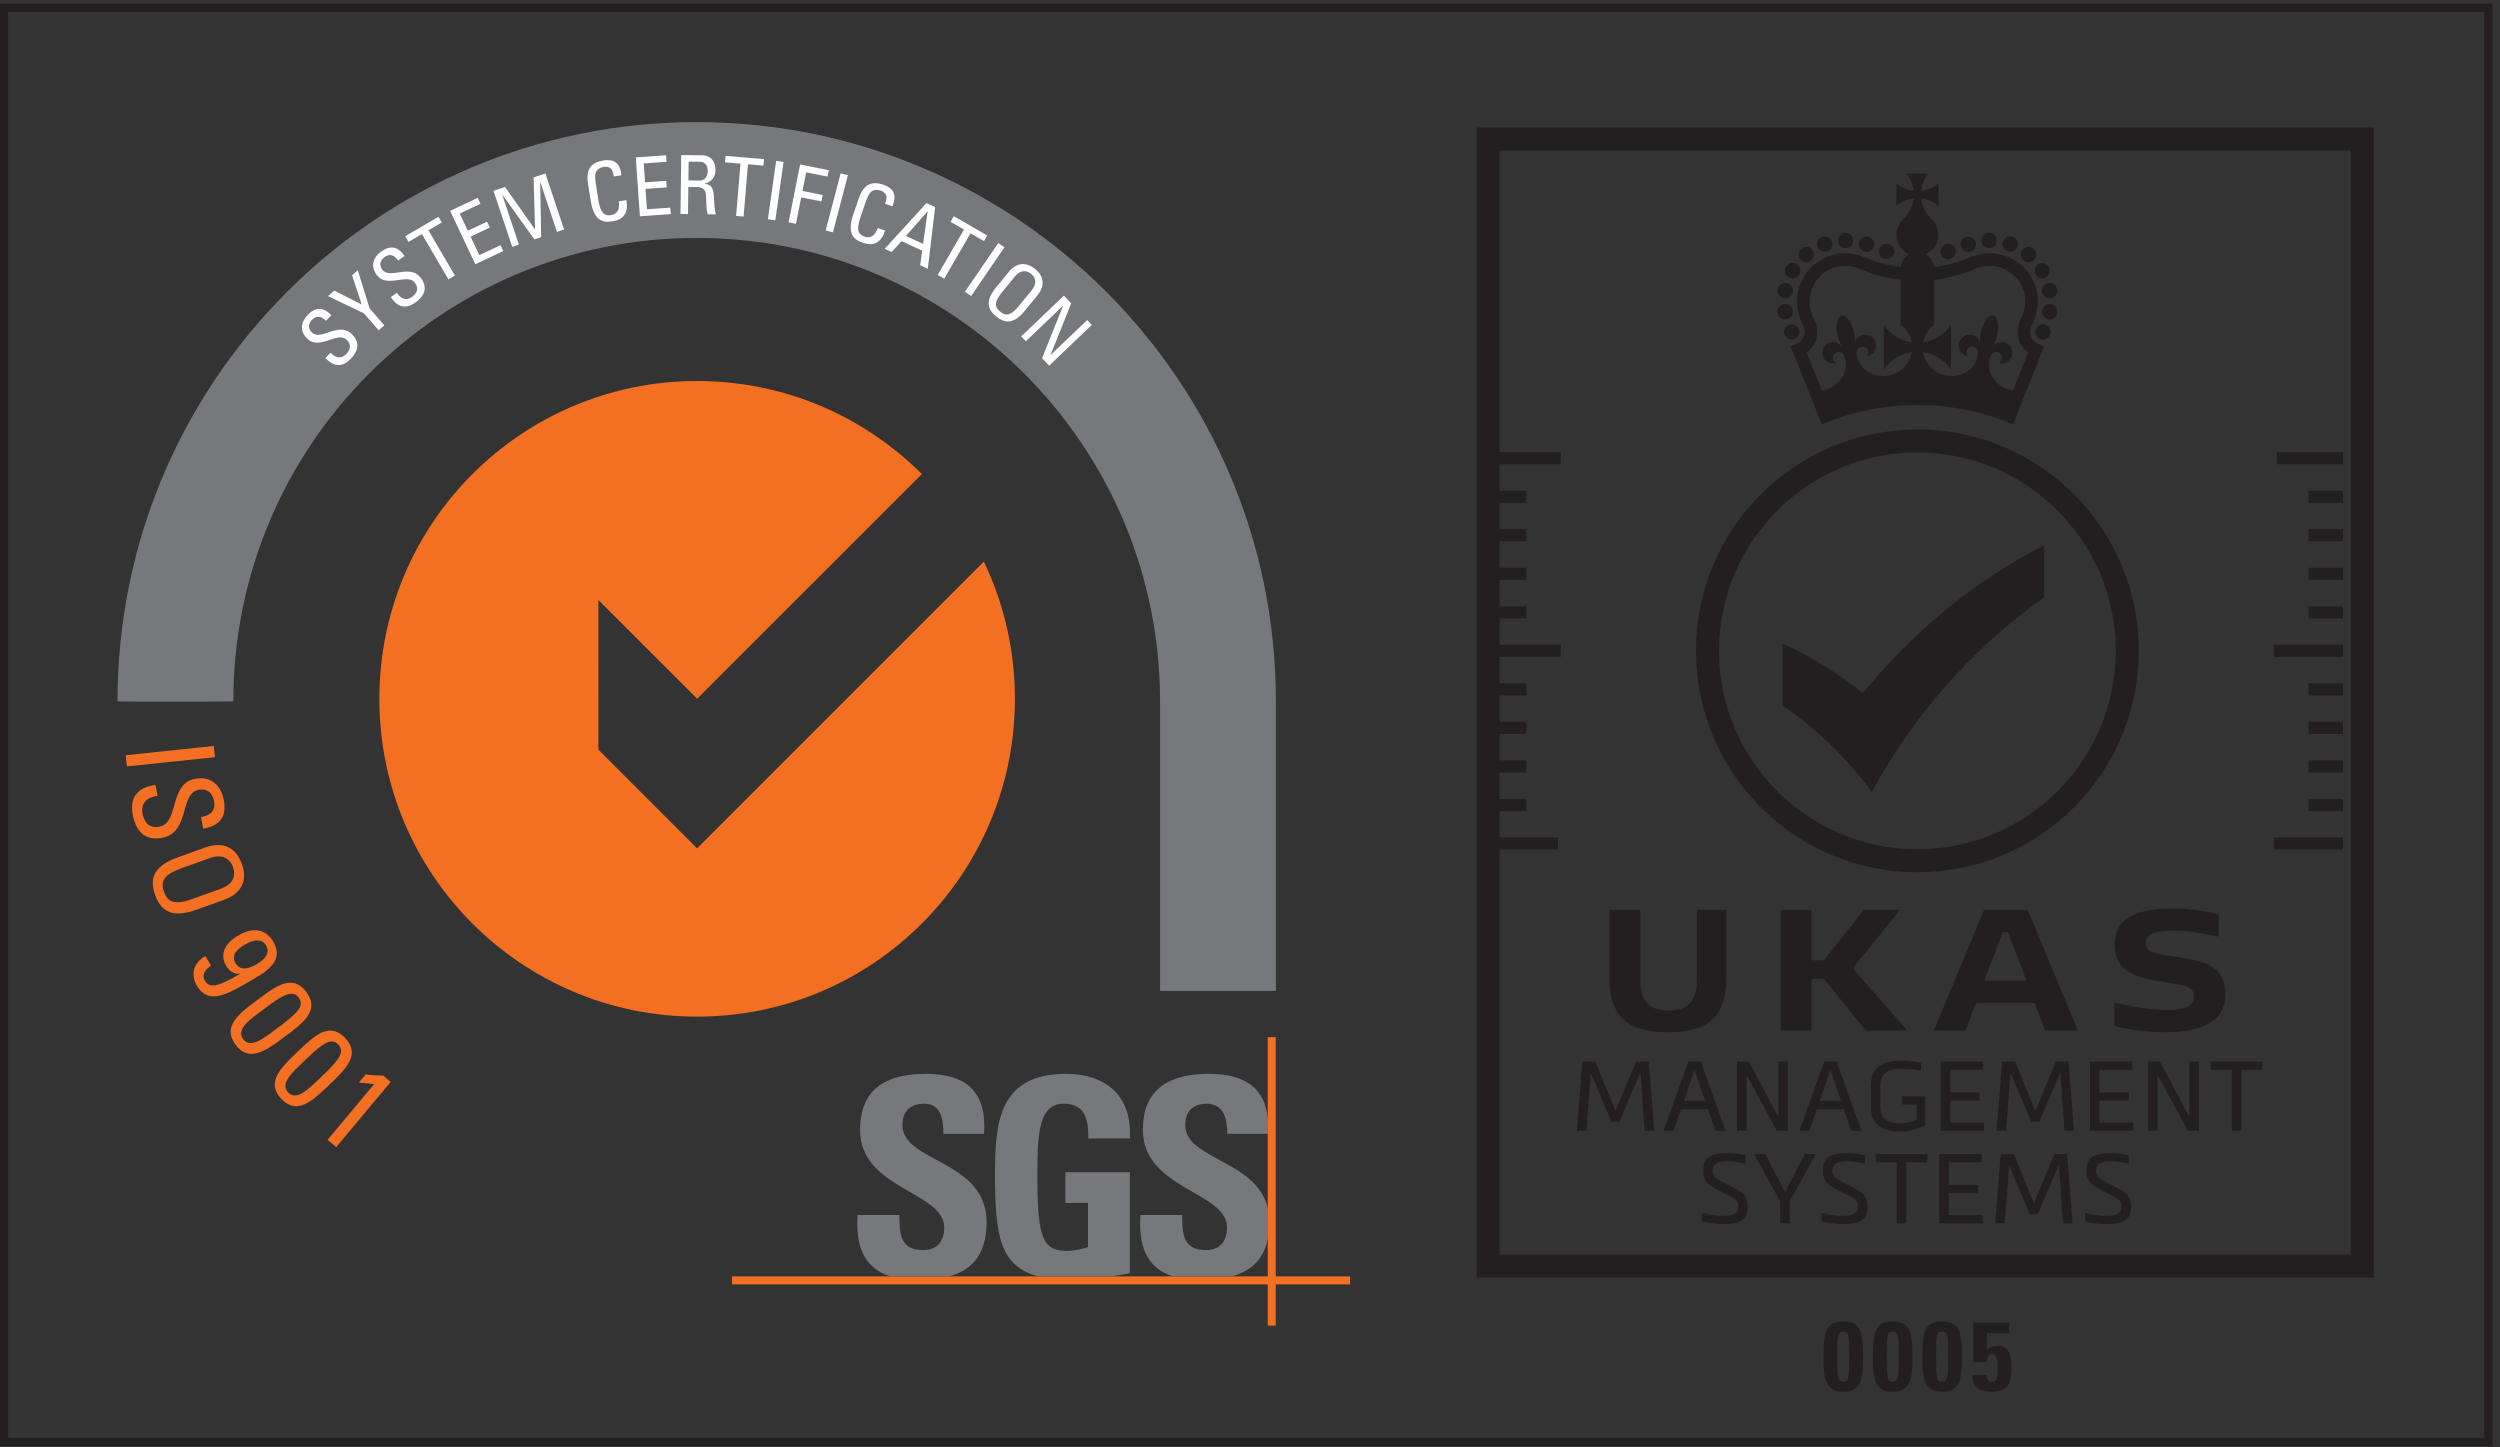
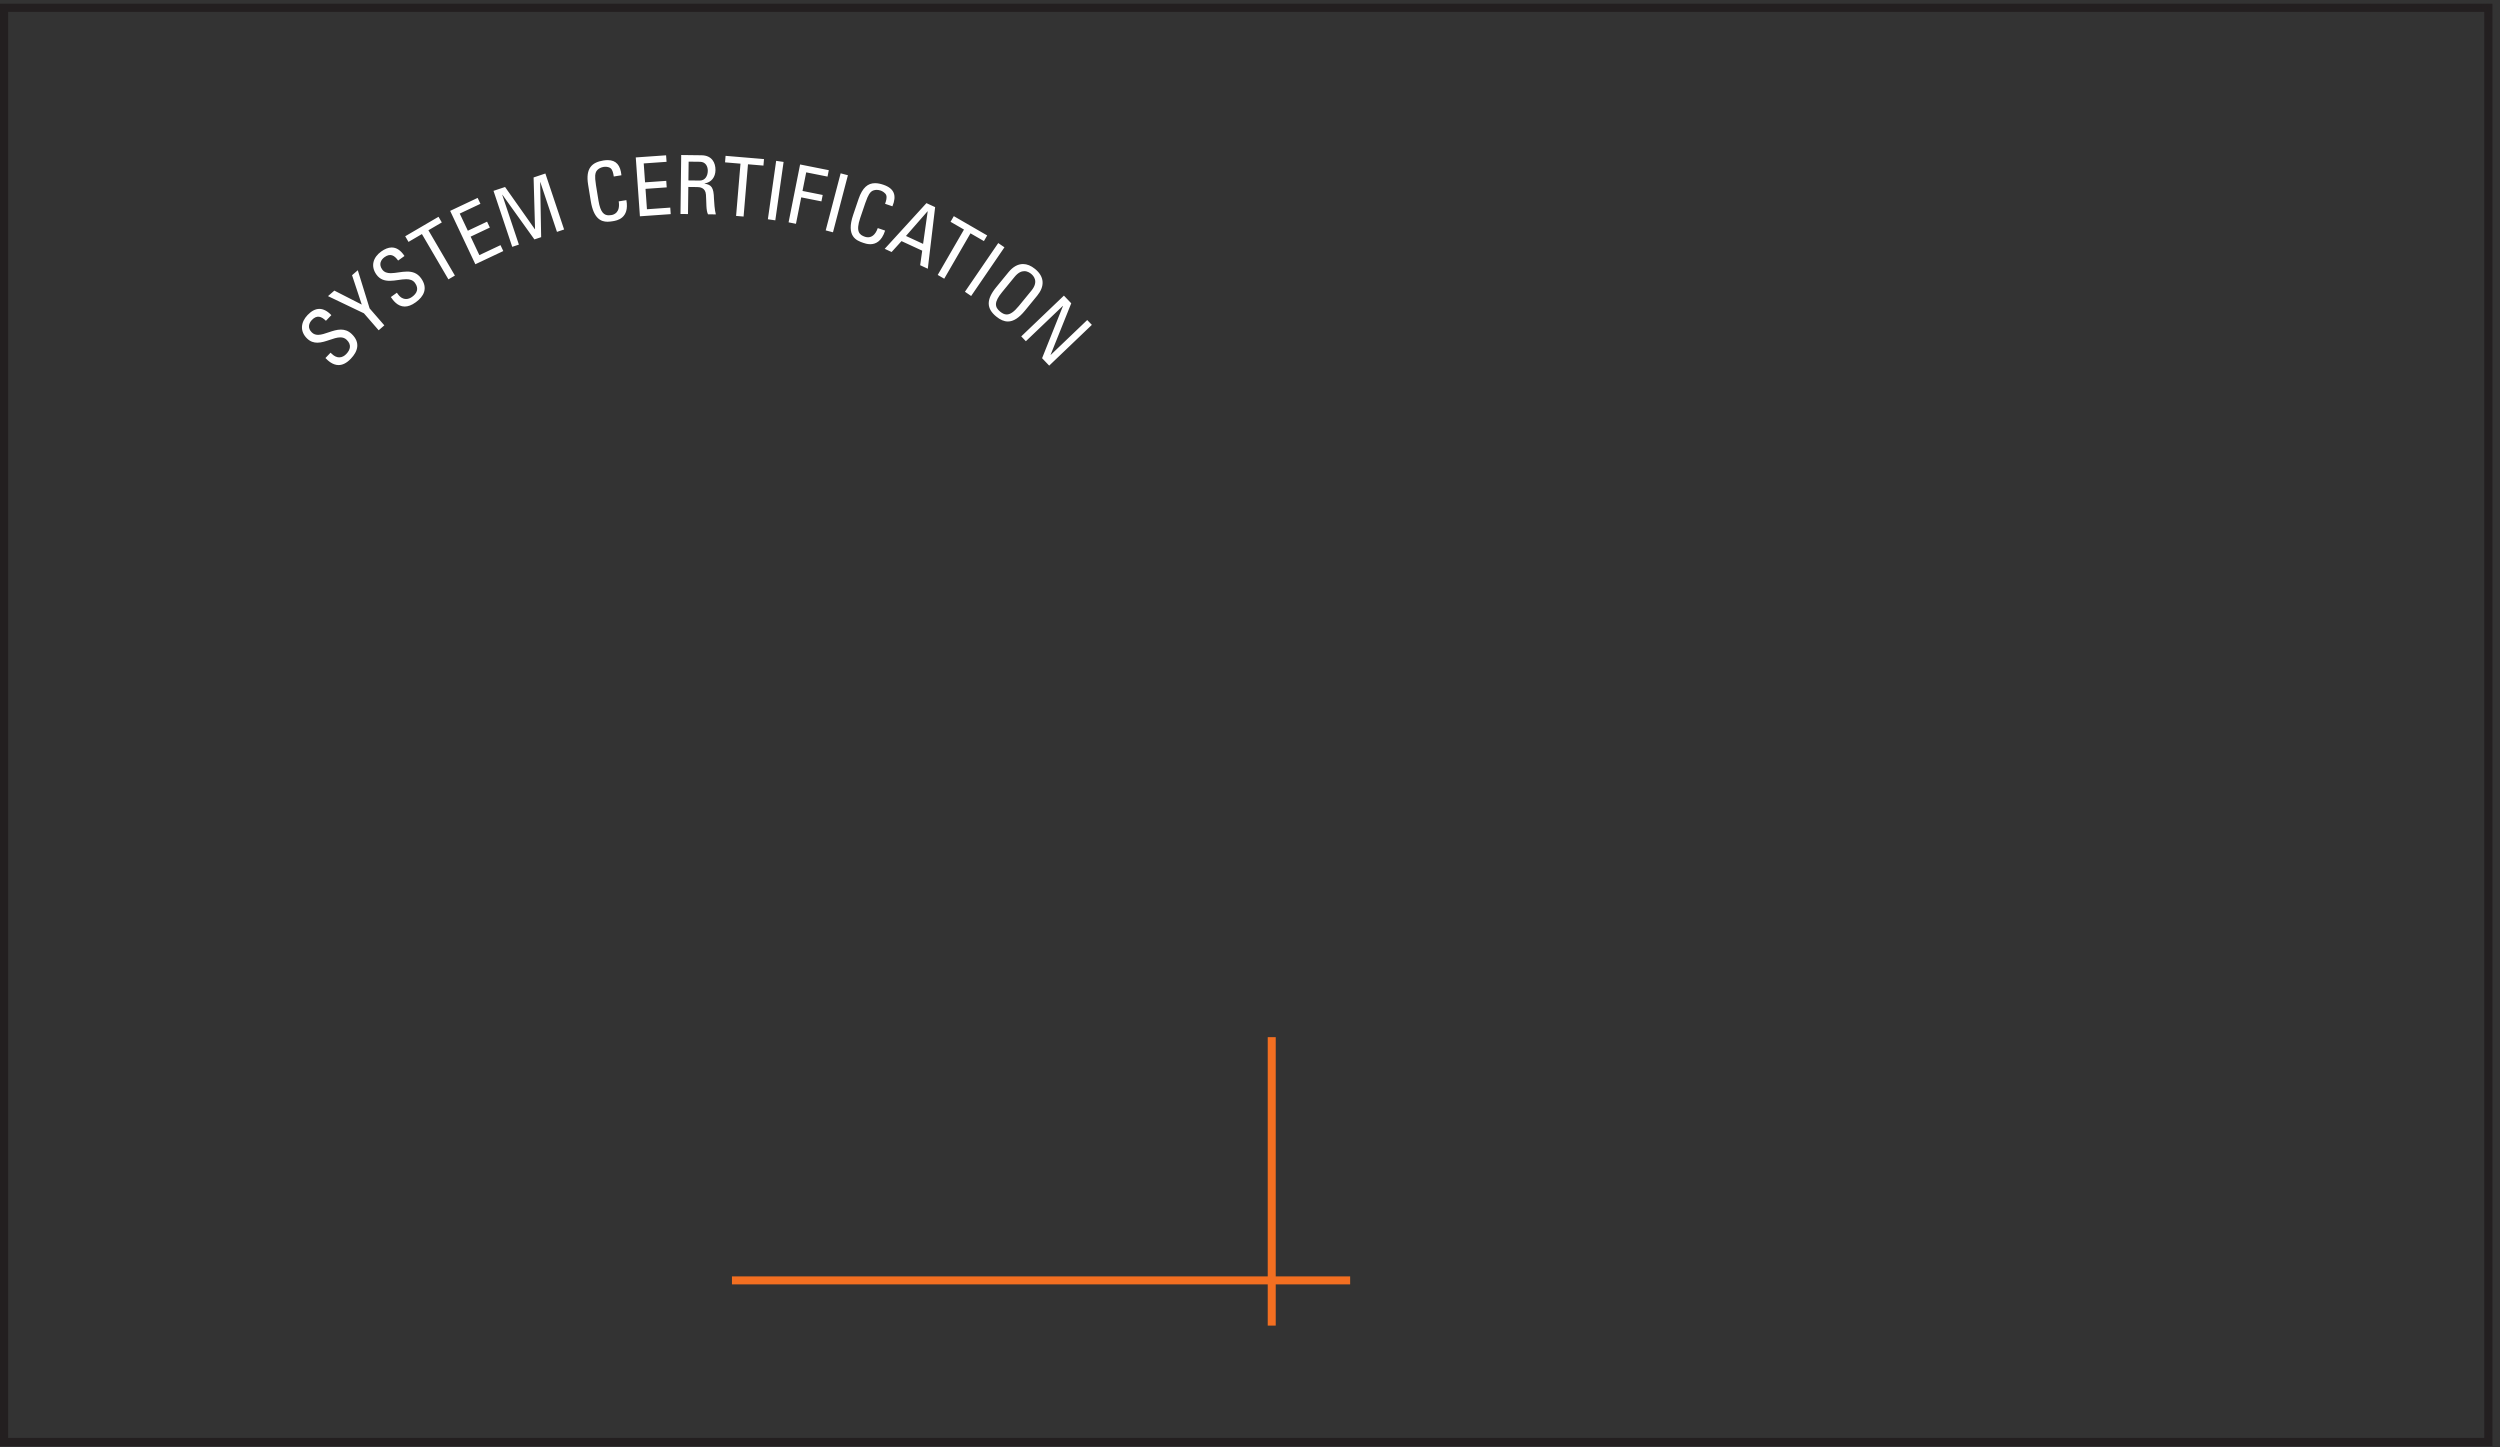
<svg xmlns="http://www.w3.org/2000/svg" viewBox="0 0 1275 738" id="vector">
  <rect x="0" y="0" width="1275" height="738" fill="#333333" stroke="none" />
  <path id="path" d="M 2.079 3.975 L 1269.051 3.975 L 1269.051 735.417 L 2.079 735.417 Z" fill="none" stroke="#231f20" stroke-width="4.167" />
-   <path id="path_1" d="M 940.076 674.009 C 942.209 674.009 943.943 674.309 945.276 674.909 C 946.609 675.509 947.634 676.509 948.351 677.909 C 949.068 679.309 949.555 681.143 949.801 683.409 C 950.051 685.676 950.176 688.476 950.176 691.809 C 950.176 694.543 950.093 697.018 949.926 699.234 C 949.759 701.451 949.334 703.343 948.651 704.909 C 947.968 706.476 946.955 707.684 945.601 708.534 C 944.251 709.384 942.409 709.809 940.076 709.809 C 937.709 709.809 935.859 709.384 934.526 708.534 C 933.193 707.684 932.184 706.476 931.505 704.909 C 930.818 703.343 930.393 701.451 930.226 699.234 C 930.059 697.018 929.976 694.543 929.976 691.809 C 929.976 688.476 930.101 685.676 930.351 683.409 C 930.601 681.143 931.084 679.309 931.801 677.909 C 932.518 676.509 933.534 675.509 934.851 674.909 C 936.168 674.309 937.909 674.009 940.076 674.009 Z M 1013.331 688.559 L 1013.431 688.659 C 1013.991 687.826 1014.721 687.226 1015.601 686.859 C 1016.481 686.493 1017.451 686.309 1018.481 686.309 C 1019.911 686.309 1021.101 686.551 1022.051 687.034 C 1023.001 687.518 1023.771 688.243 1024.351 689.209 C 1024.931 690.176 1025.351 691.376 1025.581 692.809 C 1025.811 694.243 1025.931 695.909 1025.931 697.809 C 1025.931 700.143 1025.711 702.084 1025.281 703.634 C 1024.851 705.184 1024.191 706.418 1023.301 707.334 C 1022.421 708.251 1021.311 708.893 1019.981 709.259 C 1018.651 709.626 1017.081 709.809 1015.281 709.809 C 1013.811 709.809 1012.501 709.651 1011.351 709.334 C 1010.201 709.018 1009.221 708.518 1008.401 707.834 C 1007.581 707.151 1006.971 706.259 1006.551 705.159 C 1006.141 704.059 1005.961 702.726 1006.021 701.159 L 1013.081 701.159 C 1013.081 701.626 1013.111 702.076 1013.181 702.509 C 1013.251 702.943 1013.381 703.326 1013.581 703.659 C 1013.781 703.993 1014.041 704.251 1014.381 704.434 C 1014.711 704.618 1015.161 704.709 1015.731 704.709 C 1017.121 704.709 1018.001 704.151 1018.351 703.034 C 1018.701 701.918 1018.881 700.176 1018.881 697.809 C 1018.881 697.243 1018.871 696.559 1018.851 695.759 C 1018.831 694.959 1018.751 694.193 1018.581 693.459 C 1018.411 692.726 1018.121 692.101 1017.701 691.584 C 1017.281 691.068 1016.681 690.809 1015.881 690.809 C 1015.381 690.809 1014.951 690.934 1014.601 691.184 C 1014.251 691.434 1013.981 691.759 1013.781 692.159 C 1013.581 692.559 1013.441 692.984 1013.351 693.434 C 1013.271 693.884 1013.231 694.309 1013.231 694.709 L 1006.431 694.709 L 1006.431 674.459 L 1024.681 674.459 L 1024.681 679.859 L 1013.331 679.859 L 1013.331 688.559 Z M 965.276 674.009 C 967.409 674.009 969.143 674.309 970.476 674.909 C 971.805 675.509 972.83 676.509 973.551 677.909 C 974.268 679.309 974.751 681.143 975.001 683.409 C 975.251 685.676 975.376 688.476 975.376 691.809 C 975.376 694.543 975.293 697.018 975.126 699.234 C 974.959 701.451 974.534 703.343 973.851 704.909 C 973.168 706.476 972.151 707.684 970.801 708.534 C 969.451 709.384 967.609 709.809 965.276 709.809 C 962.909 709.809 961.059 709.384 959.726 708.534 C 958.393 707.684 957.38 706.476 956.701 704.909 C 956.018 703.343 955.593 701.451 955.426 699.234 C 955.259 697.018 955.176 694.543 955.176 691.809 C 955.176 688.476 955.297 685.676 955.551 683.409 C 955.801 681.143 956.284 679.309 957.001 677.909 C 957.718 676.509 958.734 675.509 960.051 674.909 C 961.368 674.309 963.105 674.009 965.276 674.009 Z M 990.48 674.009 C 992.614 674.009 994.347 674.309 995.68 674.909 C 997.009 675.509 998.034 676.509 998.755 677.909 C 999.472 679.309 999.955 681.143 1000.201 683.409 C 1000.451 685.676 1000.581 688.476 1000.581 691.809 C 1000.581 694.543 1000.501 697.018 1000.331 699.234 C 1000.161 701.451 999.738 703.343 999.051 704.909 C 998.368 706.476 997.355 707.684 996.005 708.534 C 994.655 709.384 992.809 709.809 990.48 709.809 C 988.109 709.809 986.264 709.384 984.93 708.534 C 983.593 707.684 982.584 706.476 981.905 704.909 C 981.222 703.343 980.797 701.451 980.63 699.234 C 980.464 697.018 980.38 694.543 980.38 691.809 C 980.38 688.476 980.501 685.676 980.755 683.409 C 981.001 681.143 981.489 679.309 982.205 677.909 C 982.918 676.509 983.939 675.509 985.255 674.909 C 986.568 674.309 988.309 674.009 990.48 674.009 Z M 940.076 679.109 C 939.309 679.109 938.726 679.276 938.326 679.609 C 937.93 679.943 937.626 680.568 937.426 681.484 C 937.23 682.401 937.109 683.693 937.076 685.359 C 937.043 687.026 937.026 689.209 937.026 691.909 C 937.026 694.543 937.055 696.693 937.101 698.359 C 937.151 700.026 937.284 701.326 937.501 702.259 C 937.718 703.193 938.026 703.834 938.426 704.184 C 938.826 704.534 939.376 704.709 940.076 704.709 C 940.776 704.709 941.326 704.534 941.726 704.184 C 942.126 703.834 942.434 703.193 942.651 702.259 C 942.868 701.326 943.001 700.026 943.051 698.359 C 943.101 696.693 943.13 694.543 943.13 691.909 C 943.13 689.209 943.109 687.026 943.076 685.359 C 943.043 683.693 942.926 682.401 942.726 681.484 C 942.526 680.568 942.218 679.943 941.801 679.609 C 941.384 679.276 940.809 679.109 940.076 679.109 Z M 965.276 679.109 C 964.505 679.109 963.926 679.276 963.526 679.609 C 963.126 679.943 962.826 680.568 962.626 681.484 C 962.426 682.401 962.309 683.693 962.276 685.359 C 962.238 687.026 962.226 689.209 962.226 691.909 C 962.226 694.543 962.251 696.693 962.301 698.359 C 962.351 700.026 962.484 701.326 962.701 702.259 C 962.918 703.193 963.226 703.834 963.626 704.184 C 964.026 704.534 964.576 704.709 965.276 704.709 C 965.976 704.709 966.526 704.534 966.926 704.184 C 967.326 703.834 967.63 703.193 967.851 702.259 C 968.068 701.326 968.201 700.026 968.251 698.359 C 968.301 696.693 968.326 694.543 968.326 691.909 C 968.326 689.209 968.309 687.026 968.276 685.359 C 968.243 683.693 968.126 682.401 967.926 681.484 C 967.726 680.568 967.418 679.943 967.001 679.609 C 966.58 679.276 966.009 679.109 965.276 679.109 Z M 990.48 679.109 C 989.709 679.109 989.13 679.276 988.73 679.609 C 988.33 679.943 988.03 680.568 987.83 681.484 C 987.63 682.401 987.514 683.693 987.48 685.359 C 987.443 687.026 987.426 689.209 987.426 691.909 C 987.426 694.543 987.455 696.693 987.505 698.359 C 987.555 700.026 987.688 701.326 987.905 702.259 C 988.118 703.193 988.43 703.834 988.826 704.184 C 989.23 704.534 989.78 704.709 990.48 704.709 C 991.18 704.709 991.73 704.534 992.126 704.184 C 992.53 703.834 992.834 703.193 993.055 702.259 C 993.272 701.326 993.405 700.026 993.455 698.359 C 993.501 696.693 993.53 694.543 993.53 691.909 C 993.53 689.209 993.509 687.026 993.48 685.359 C 993.447 683.693 993.326 682.401 993.13 681.484 C 992.93 680.568 992.622 679.943 992.205 679.609 C 991.784 679.276 991.214 679.109 990.48 679.109 Z M 1210.611 65 L 753.086 65 L 753.086 651.564 L 1210.611 651.564 L 1210.611 65 Z M 764.82 433.283 L 794.568 433.283 L 794.568 427.075 L 764.82 427.075 L 764.82 413.638 L 778.438 413.638 L 778.438 407.429 L 764.82 407.429 L 764.82 393.983 L 778.438 393.983 L 778.438 387.779 L 764.82 387.779 L 764.82 374.338 L 778.438 374.338 L 778.438 368.129 L 764.82 368.129 L 764.82 354.687 L 778.438 354.687 L 778.438 348.479 L 764.82 348.479 L 764.82 335.037 L 796.034 335.037 L 796.034 328.829 L 764.82 328.829 L 764.82 315.388 L 778.438 315.388 L 778.438 309.179 L 764.82 309.179 L 764.82 295.737 L 778.438 295.737 L 778.438 289.529 L 764.82 289.529 L 764.82 276.088 L 778.438 276.088 L 778.438 269.879 L 764.82 269.879 L 764.82 256.437 L 778.438 256.437 L 778.438 250.229 L 764.82 250.229 L 764.82 236.788 L 796.034 236.788 L 796.034 230.579 L 764.82 230.579 L 764.82 76.733 L 1198.871 76.733 L 1198.871 639.83 L 764.82 639.83 L 764.82 433.283 Z M 942.484 592.333 C 937.518 592.333 934.539 593.129 934.539 597.354 C 934.539 599.933 936.18 601.025 939.605 602.863 L 946.109 606.192 C 950.284 608.279 952.418 610.513 952.418 615.629 C 952.418 622.783 947.501 624.321 939.259 624.321 C 937.468 624.321 932.701 623.875 928.976 622.929 L 928.976 618.513 C 932.505 619.6 937.468 620.1 939.259 620.1 C 944.422 620.1 947.551 619.254 947.551 615.629 C 947.551 612.646 946.309 611.558 943.83 610.313 L 936.922 606.787 C 932.155 604.304 929.672 602.271 929.672 597.204 C 929.672 589.604 934.143 588.112 942.484 588.112 C 944.126 588.112 948.297 588.363 951.226 589.208 L 951.226 593.575 C 948.993 592.733 944.372 592.333 942.484 592.333 Z M 881.451 592.333 C 876.484 592.333 873.505 593.129 873.505 597.354 C 873.505 599.933 875.143 601.025 878.568 602.863 L 885.076 606.192 C 889.247 608.279 891.384 610.513 891.384 615.629 C 891.384 622.783 886.468 624.321 878.222 624.321 C 876.434 624.321 871.668 623.875 867.943 622.929 L 867.943 618.513 C 871.468 619.6 876.434 620.1 878.222 620.1 C 883.389 620.1 886.518 619.254 886.518 615.629 C 886.518 612.646 885.276 611.558 882.793 610.313 L 875.888 606.787 C 871.118 604.304 868.639 602.271 868.639 597.204 C 868.639 589.604 873.105 588.112 881.451 588.112 C 883.088 588.112 887.259 588.363 890.193 589.208 L 890.193 593.575 C 887.955 592.733 883.339 592.333 881.451 592.333 Z M 1076.921 592.333 C 1071.951 592.333 1068.971 593.129 1068.971 597.354 C 1068.971 599.933 1070.611 601.025 1074.041 602.863 L 1080.551 606.192 C 1084.721 608.279 1086.851 610.513 1086.851 615.629 C 1086.851 622.783 1081.941 624.321 1073.691 624.321 C 1071.901 624.321 1067.131 623.875 1063.411 622.929 L 1063.411 618.513 C 1066.931 619.6 1071.901 620.1 1073.691 620.1 C 1078.861 620.1 1081.991 619.254 1081.991 615.629 C 1081.991 612.646 1080.751 611.558 1078.261 610.313 L 1071.361 606.787 C 1066.591 604.304 1064.111 602.271 1064.111 597.204 C 1064.111 589.604 1068.581 588.112 1076.921 588.112 C 1078.561 588.112 1082.731 588.363 1085.661 589.208 L 1085.661 593.575 C 1083.421 592.733 1078.811 592.333 1076.921 592.333 Z M 989.018 623.875 L 989.018 588.563 L 1010.681 588.563 L 1010.681 592.783 L 993.884 592.783 L 993.884 604.304 L 1008.831 604.304 L 1008.831 608.525 L 993.884 608.525 L 993.884 619.654 L 1011.121 619.654 L 1011.121 623.875 L 989.018 623.875 Z M 967.368 592.783 L 956.639 592.783 L 956.639 588.563 L 982.959 588.563 L 982.959 592.783 L 972.234 592.783 L 972.234 623.875 L 967.368 623.875 L 967.368 592.783 Z M 1039.281 619.304 L 1035.201 619.304 L 1024.831 594.767 L 1024.621 594.767 L 1022.441 623.875 L 1017.581 623.875 L 1020.351 588.563 L 1027.011 588.563 L 1037.291 613.742 L 1047.771 588.563 L 1054.231 588.563 L 1057.011 623.875 L 1052.141 623.875 L 1050.061 594.471 L 1049.861 594.471 L 1039.281 619.304 Z M 910.355 607.879 L 910.455 607.879 L 920.389 588.563 L 926.051 588.563 L 912.743 612.8 L 912.743 623.875 L 907.872 623.875 L 907.872 612.7 L 894.614 588.563 L 900.272 588.563 L 910.355 607.879 Z M 968.834 577.142 C 954.426 576.746 954.13 568.3 954.13 563.483 L 954.13 554.592 C 954.13 549.779 954.426 540.938 969.626 540.938 C 973.597 540.938 977.326 541.633 979.709 542.025 L 979.709 546.054 C 977.672 545.704 973.697 545.158 969.626 545.158 C 959.197 545.158 958.997 550.571 958.997 554.592 L 958.997 563.483 C 958.997 567.408 959.143 572.625 968.834 572.921 C 971.564 572.921 975.434 572.225 977.472 571.133 L 977.472 563.333 L 970.072 563.333 L 970.072 559.113 L 981.847 559.113 L 981.847 573.713 C 978.518 575.654 974.197 577.142 968.834 577.142 Z M 825.905 572.125 L 821.83 572.125 L 811.451 547.592 L 811.255 547.592 L 809.068 576.696 L 804.201 576.696 L 806.98 541.383 L 813.634 541.383 L 823.918 566.562 L 834.397 541.383 L 840.855 541.383 L 843.639 576.696 L 838.768 576.696 L 836.684 547.292 L 836.484 547.292 L 825.905 572.125 Z M 1065.871 576.696 L 1065.871 541.383 L 1087.521 541.383 L 1087.521 545.604 L 1070.731 545.604 L 1070.731 557.125 L 1085.681 557.125 L 1085.681 561.346 L 1070.731 561.346 L 1070.731 572.475 L 1087.971 572.475 L 1087.971 576.696 L 1065.871 576.696 Z M 1040.001 572.125 L 1035.921 572.125 L 1025.541 547.592 L 1025.351 547.592 L 1023.161 576.696 L 1018.291 576.696 L 1021.081 541.383 L 1027.721 541.383 L 1038.011 566.562 L 1048.491 541.383 L 1054.951 541.383 L 1057.721 576.696 L 1052.861 576.696 L 1050.781 547.292 L 1050.581 547.292 L 1040.001 572.125 Z M 1116.381 569.196 L 1116.581 569.196 L 1116.581 541.383 L 1121.441 541.383 L 1121.441 576.696 L 1115.831 576.696 L 1100.581 548.683 L 1100.381 548.683 L 1100.381 576.696 L 1095.521 576.696 L 1095.521 541.383 L 1101.531 541.383 L 1116.381 569.196 Z M 944.197 576.696 L 940.372 565.717 L 926.568 565.717 L 922.793 576.696 L 917.676 576.696 L 930.343 541.383 L 936.651 541.383 L 949.314 576.696 L 944.197 576.696 Z M 989.734 576.696 L 989.734 541.383 L 1011.391 541.383 L 1011.391 545.604 L 994.605 545.604 L 994.605 557.125 L 1009.551 557.125 L 1009.551 561.346 L 994.605 561.346 L 994.605 572.475 L 1011.841 572.475 L 1011.841 576.696 L 989.734 576.696 Z M 874.922 576.696 L 871.097 565.717 L 857.288 565.717 L 853.514 576.696 L 848.401 576.696 L 861.063 541.383 L 867.372 541.383 L 880.034 576.696 L 874.922 576.696 Z M 1138.231 545.604 L 1127.501 545.604 L 1127.501 541.383 L 1153.821 541.383 L 1153.821 545.604 L 1143.101 545.604 L 1143.101 576.696 L 1138.231 576.696 L 1138.231 545.604 Z M 906.755 569.196 L 906.951 569.196 L 906.951 541.383 L 911.822 541.383 L 911.822 576.696 L 906.209 576.696 L 890.959 548.683 L 890.764 548.683 L 890.764 576.696 L 885.893 576.696 L 885.893 541.383 L 891.905 541.383 L 906.755 569.196 Z M 858.78 561.45 L 869.609 561.45 L 864.293 545.9 L 864.093 545.9 L 858.78 561.45 Z M 928.055 561.45 L 938.884 561.45 L 933.572 545.9 L 933.372 545.9 L 928.055 561.45 Z M 850.993 515.337 C 860.118 515.337 865.409 511.55 865.409 499.779 L 865.409 464.017 L 880.447 464.017 L 880.447 498.483 C 880.447 518.396 871.322 526.438 850.626 526.438 C 829.934 526.438 820.809 518.396 820.809 498.483 L 820.809 464.012 L 836.572 464.012 L 836.572 499.779 C 836.572 511.55 841.863 515.337 850.993 515.337 Z M 1129.901 466.067 C 1131.181 466.458 1131.501 466.588 1131.501 466.588 L 1131.511 470.375 L 1131.521 475.829 L 1131.521 477.708 C 1131.521 477.708 1129.431 477.271 1129.071 477.221 C 1125.281 476.442 1117.141 474.625 1107.861 474.625 C 1100.601 474.625 1094.371 475.667 1094.371 480.796 C 1094.371 485.775 1098.681 486.346 1109.361 487.9 C 1124.871 490.133 1134.931 492.725 1134.931 507.246 C 1134.931 523.062 1119.111 526.433 1104.171 526.433 C 1093.651 526.433 1081.931 524.358 1079.641 523.529 C 1078.401 523.117 1078.311 523.083 1078.311 523.083 L 1078.331 518.604 L 1078.291 512.742 L 1078.311 511.221 C 1078.311 511.221 1080.011 511.6 1080.381 511.704 C 1088.511 513.675 1096.811 515.079 1105.731 515.079 C 1110.251 515.079 1118.851 514.767 1118.851 508.542 C 1118.851 504.029 1116.881 502.733 1104.281 500.971 C 1089.241 498.846 1078.451 495.525 1078.451 481.887 C 1078.451 466.379 1093.031 463.321 1108.221 463.321 C 1117.971 463.321 1127.831 465.342 1129.901 466.067 Z M 923.918 464.017 L 923.918 488.729 C 923.918 489.458 924.23 489.767 924.955 489.767 L 928.847 489.767 C 929.776 489.767 930.247 489.562 930.768 488.942 L 950.589 464.008 L 969.088 464.008 L 946.268 492.05 C 945.855 492.571 945.751 492.671 945.751 493.192 L 945.751 494.279 C 945.751 494.8 945.855 495.008 946.268 495.421 L 972.722 525.554 L 951.501 525.554 L 930.768 499.883 C 930.351 499.367 930.038 499.154 929.105 499.154 L 924.955 499.154 C 924.23 499.154 923.918 499.467 923.918 500.192 L 923.918 525.546 L 908.155 525.529 L 908.155 464.017 L 923.918 464.017 Z M 1042.981 525.546 L 1038.091 512.512 C 1037.721 511.579 1037.261 511.462 1036.331 511.475 C 1034.121 511.5 1028.071 511.467 1022.111 511.458 C 1016.571 511.454 1011.271 511.5 1009.151 511.475 C 1008.221 511.467 1007.751 511.579 1007.381 512.512 L 1002.441 525.546 L 986.284 525.546 L 1011.851 464.029 L 1034.151 464.029 L 1059.711 525.546 L 1042.981 525.546 Z M 1032.661 500.179 C 1033.101 500.179 1033.411 499.733 1033.251 499.321 L 1024.351 476.213 C 1024.081 475.538 1023.831 475.383 1023.201 475.383 L 1022.271 475.383 C 1021.651 475.383 1021.391 475.538 1021.131 476.213 L 1012.271 499.317 C 1012.111 499.729 1012.421 500.171 1012.861 500.171 L 1032.661 500.179 Z M 977.868 219.021 C 915.509 219.021 864.955 269.575 864.955 331.933 C 864.955 394.292 915.509 444.846 977.868 444.846 C 1040.231 444.846 1090.781 394.292 1090.781 331.933 C 1090.781 269.575 1040.231 219.021 977.868 219.021 Z M 1194.901 433.283 L 1159.701 433.283 L 1159.701 427.075 L 1194.901 427.075 L 1194.901 433.283 Z M 977.868 230.75 C 1033.661 230.75 1079.051 276.142 1079.051 331.933 C 1079.051 387.725 1033.661 433.112 977.868 433.112 C 922.08 433.112 876.688 387.725 876.688 331.933 C 876.688 276.142 922.08 230.75 977.868 230.75 Z M 1194.901 413.638 L 1177.301 413.638 L 1177.301 407.429 L 1194.901 407.429 L 1194.901 413.638 Z M 950.055 353.429 C 937.543 343.483 923.843 334.933 909.122 328.146 L 909.122 359.763 C 926.63 371.829 942.005 386.758 954.584 403.875 L 954.584 403.971 C 965.993 382.837 980.589 362.375 997.893 343.721 C 1011.551 329.008 1026.651 315.833 1042.571 304.637 L 1042.571 278.096 C 1006.831 296.129 975.259 322.788 950.055 353.429 Z M 1194.901 393.983 L 1177.301 393.983 L 1177.301 387.779 L 1194.901 387.779 L 1194.901 393.983 Z M 1194.901 374.338 L 1177.301 374.338 L 1177.301 368.129 L 1194.901 368.129 L 1194.901 374.338 Z M 1194.901 354.687 L 1177.301 354.687 L 1177.301 348.479 L 1194.901 348.479 L 1194.901 354.687 Z M 1194.901 335.037 L 1159.701 335.037 L 1159.701 328.829 L 1194.901 328.829 L 1194.901 335.037 Z M 1194.901 315.388 L 1177.301 315.388 L 1177.301 309.179 L 1194.901 309.179 L 1194.901 315.388 Z M 1194.901 295.737 L 1177.301 295.737 L 1177.301 289.529 L 1194.901 289.529 L 1194.901 295.737 Z M 1194.901 276.088 L 1177.301 276.088 L 1177.301 269.879 L 1194.901 269.879 L 1194.901 276.088 Z M 1194.901 256.437 L 1177.301 256.437 L 1177.301 250.229 L 1194.901 250.229 L 1194.901 256.437 Z M 1194.901 236.788 L 1161.171 236.788 L 1161.171 230.579 L 1194.901 230.579 L 1194.901 236.788 Z M 1035.881 171.717 C 1035.221 170.071 1035.261 168.233 1036.001 166.529 L 1037.261 163.575 C 1039.881 157.533 1039.981 150.838 1037.561 144.717 C 1035.141 138.6 1030.471 133.792 1024.441 131.175 C 1018.421 128.571 1011.731 128.462 1005.631 130.871 L 1005.341 130.987 L 1005.291 131.021 C 999.226 133.679 992.901 135.417 986.389 136.225 C 986.084 133.396 984.397 130.987 982.026 129.667 C 985.876 128.046 988.589 124.233 988.589 119.792 C 988.589 117.129 987.609 114.7 986.005 112.825 L 986.022 112.825 L 983.593 109.971 C 981.522 107.542 980.151 104.5 979.772 101.154 C 983.118 101.533 986.164 102.908 988.589 104.971 L 988.589 93.542 C 986.164 95.608 983.118 96.979 979.772 97.363 C 980.151 94.013 981.522 90.971 983.593 88.542 L 972.159 88.542 C 974.226 90.971 975.601 94.013 975.976 97.363 C 972.634 96.979 969.589 95.608 967.159 93.542 L 967.159 104.971 C 969.589 102.908 972.634 101.533 975.976 101.154 C 975.601 104.5 974.226 107.542 972.159 109.971 L 969.726 112.825 L 969.747 112.825 C 968.143 114.7 967.164 117.129 967.164 119.792 C 967.164 124.233 969.872 128.046 973.726 129.667 C 971.351 130.987 969.668 133.396 969.359 136.225 C 962.843 135.412 956.514 133.675 950.451 131.017 L 950.118 130.871 C 944.014 128.462 937.334 128.571 931.313 131.175 C 925.272 133.792 920.614 138.6 918.189 144.717 C 915.768 150.838 915.876 157.533 918.484 163.567 L 919.759 166.537 C 920.493 168.233 920.534 170.071 919.876 171.717 C 919.205 173.375 917.88 174.704 916.134 175.458 L 913.272 176.7 L 924.101 203.833 L 929.076 216.479 C 944.297 209.979 960.826 206.558 977.872 206.558 C 994.926 206.558 1011.451 209.979 1026.671 216.479 L 1031.651 203.838 L 1042.481 176.7 L 1039.621 175.458 C 1037.871 174.704 1036.541 173.375 1035.881 171.717 Z M 1026.581 199.192 C 1025.201 198.983 1023.831 198.575 1022.511 197.942 C 1015.201 194.471 1012.621 186.721 1015.491 181.087 C 1016.231 179.704 1017.941 179.129 1019.371 179.804 C 1020.841 180.504 1021.461 182.262 1020.761 183.733 C 1020.441 184.408 1019.901 184.9 1019.261 185.175 C 1021.821 185.946 1024.621 184.763 1025.811 182.271 C 1027.111 179.529 1025.951 176.25 1023.201 174.946 C 1020.731 173.767 1017.811 174.612 1016.311 176.812 L 1016.251 176.792 C 1017.201 175.317 1018.021 173.329 1018.521 171.075 C 1019.671 165.967 1018.781 161.417 1016.541 160.867 L 1016.541 160.854 C 1014.281 160.342 1011.501 164.087 1010.331 169.221 C 1009.811 171.471 1009.701 173.617 1009.921 175.358 L 1009.871 175.358 C 1009.461 172.725 1007.191 170.708 1004.441 170.708 C 1001.401 170.708 998.943 173.171 998.943 176.208 C 998.943 178.963 1000.971 181.233 1003.611 181.638 C 1003.151 181.117 1002.871 180.437 1002.871 179.688 C 1002.871 178.063 1004.191 176.742 1005.811 176.742 C 1007.381 176.742 1008.681 177.975 1008.771 179.521 C 1008.971 185.858 1003.301 191.775 995.197 191.775 C 987.955 191.775 981.955 186.525 980.772 179.629 C 986.697 180.454 991.818 183.787 995.034 188.525 L 995.034 165.675 C 991.826 170.4 986.718 173.729 980.809 174.567 C 981.497 170.888 983.559 167.692 986.447 165.538 L 986.447 142.687 C 993.914 141.838 1001.161 139.875 1008.101 136.804 C 1012.581 135.071 1017.471 135.167 1021.881 137.075 C 1026.351 139.008 1029.791 142.562 1031.581 147.083 C 1033.381 151.608 1033.301 156.558 1031.361 161.029 L 1030.101 163.983 C 1028.671 167.267 1028.611 170.863 1029.921 174.108 C 1030.831 176.387 1032.351 178.337 1034.331 179.788 L 1026.581 199.192 Z M 960.555 191.775 C 952.451 191.775 946.784 185.858 946.98 179.521 C 947.072 177.975 948.363 176.742 949.934 176.742 C 951.564 176.742 952.88 178.063 952.88 179.688 C 952.88 180.437 952.601 181.117 952.143 181.638 C 954.78 181.233 956.809 178.963 956.809 176.208 C 956.809 173.171 954.347 170.708 951.309 170.708 C 948.559 170.708 946.288 172.725 945.884 175.358 L 945.83 175.358 C 946.051 173.617 945.934 171.471 945.422 169.221 C 944.255 164.087 941.472 160.342 939.209 160.854 L 939.209 160.867 C 936.972 161.417 936.08 165.967 937.226 171.075 C 937.73 173.329 938.547 175.317 939.497 176.792 L 939.443 176.812 C 937.938 174.612 935.026 173.767 932.551 174.946 C 929.805 176.25 928.639 179.529 929.943 182.271 C 931.126 184.763 933.934 185.946 936.489 185.175 C 935.851 184.9 935.305 184.408 934.984 183.733 C 934.289 182.262 934.909 180.504 936.38 179.804 C 937.809 179.129 939.522 179.704 940.259 181.087 C 943.13 186.721 940.547 194.471 933.243 197.942 C 931.918 198.575 930.547 198.983 929.168 199.192 L 921.426 179.788 C 923.397 178.337 924.918 176.387 925.834 174.108 C 927.143 170.863 927.076 167.267 925.659 163.992 L 924.384 161.021 C 922.455 156.558 922.376 151.608 924.168 147.083 C 925.955 142.562 929.401 139.008 933.863 137.075 C 938.28 135.167 943.172 135.071 947.655 136.804 C 954.588 139.875 961.839 141.838 969.305 142.687 L 969.305 165.538 C 972.193 167.692 974.255 170.888 974.943 174.567 C 969.034 173.729 963.926 170.4 960.718 165.675 L 960.718 188.525 C 963.93 183.787 969.055 180.454 974.98 179.629 C 973.797 186.525 967.793 191.775 960.555 191.775 Z M 916.593 172.079 C 916.776 171.9 916.934 171.696 917.084 171.483 C 917.226 171.267 917.347 171.042 917.447 170.804 C 917.543 170.567 917.618 170.321 917.668 170.071 C 917.718 169.817 917.743 169.563 917.743 169.304 C 917.743 169.046 917.718 168.792 917.668 168.533 C 917.618 168.283 917.543 168.037 917.447 167.804 C 917.347 167.562 917.226 167.333 917.084 167.121 C 916.939 166.904 916.776 166.704 916.593 166.529 C 916.409 166.346 916.214 166.179 915.997 166.037 C 915.784 165.896 915.555 165.771 915.322 165.675 C 915.08 165.575 914.839 165.5 914.584 165.45 C 914.08 165.346 913.555 165.346 913.051 165.45 C 912.801 165.5 912.555 165.575 912.318 165.675 C 912.076 165.771 911.851 165.896 911.638 166.037 C 911.418 166.179 911.218 166.346 911.034 166.529 C 910.859 166.704 910.693 166.904 910.551 167.121 C 910.413 167.333 910.288 167.562 910.189 167.804 C 910.089 168.037 910.013 168.283 909.964 168.533 C 909.913 168.792 909.889 169.046 909.889 169.304 C 909.889 169.563 909.913 169.817 909.964 170.071 C 910.013 170.321 910.089 170.567 910.189 170.804 C 910.288 171.042 910.413 171.267 910.551 171.483 C 910.693 171.696 910.859 171.9 911.034 172.079 C 911.218 172.263 911.418 172.429 911.638 172.567 C 911.851 172.713 912.076 172.829 912.318 172.933 C 912.555 173.029 912.801 173.104 913.051 173.154 C 913.301 173.204 913.564 173.229 913.818 173.229 C 914.851 173.229 915.864 172.808 916.593 172.079 Z M 1045.561 167.804 C 1045.461 167.567 1045.341 167.333 1045.201 167.121 C 1045.051 166.904 1044.891 166.704 1044.711 166.529 C 1044.531 166.346 1044.331 166.179 1044.111 166.037 C 1043.901 165.892 1043.671 165.771 1043.441 165.675 C 1043.201 165.575 1042.951 165.5 1042.701 165.45 C 1042.201 165.346 1041.671 165.346 1041.161 165.45 C 1040.921 165.5 1040.671 165.575 1040.431 165.675 C 1040.191 165.771 1039.971 165.892 1039.751 166.037 C 1039.531 166.179 1039.331 166.346 1039.151 166.529 C 1038.971 166.704 1038.811 166.904 1038.671 167.121 C 1038.521 167.333 1038.401 167.567 1038.301 167.804 C 1038.201 168.037 1038.131 168.283 1038.091 168.533 C 1038.031 168.792 1038.001 169.046 1038.001 169.304 C 1038.001 169.563 1038.031 169.817 1038.091 170.071 C 1038.131 170.321 1038.201 170.567 1038.301 170.804 C 1038.401 171.042 1038.521 171.267 1038.671 171.483 C 1038.811 171.696 1038.971 171.9 1039.151 172.079 C 1039.891 172.808 1040.901 173.229 1041.931 173.229 C 1042.191 173.229 1042.451 173.204 1042.701 173.154 C 1042.951 173.104 1043.201 173.029 1043.441 172.933 C 1043.671 172.829 1043.901 172.713 1044.111 172.567 C 1044.331 172.429 1044.531 172.263 1044.711 172.079 C 1044.891 171.9 1045.051 171.696 1045.201 171.483 C 1045.341 171.267 1045.461 171.042 1045.561 170.804 C 1045.661 170.567 1045.741 170.321 1045.781 170.071 C 1045.831 169.817 1045.861 169.563 1045.861 169.304 C 1045.861 169.046 1045.831 168.792 1045.781 168.533 C 1045.741 168.283 1045.661 168.037 1045.561 167.804 Z M 1045.991 155.15 C 1043.851 154.788 1041.831 156.229 1041.461 158.371 C 1041.101 160.508 1042.541 162.533 1044.681 162.896 C 1044.901 162.933 1045.121 162.954 1045.341 162.954 C 1047.221 162.954 1048.881 161.596 1049.211 159.679 C 1049.571 157.538 1048.131 155.512 1045.991 155.15 Z M 911.072 162.896 C 913.214 162.533 914.651 160.508 914.289 158.371 L 914.289 158.367 C 913.926 156.229 911.897 154.788 909.764 155.15 C 907.622 155.512 906.18 157.542 906.543 159.679 C 906.868 161.596 908.53 162.95 910.413 162.95 C 910.63 162.95 910.851 162.933 911.072 162.896 Z M 1044.541 144.358 C 1042.421 144.771 1041.031 146.833 1041.431 148.958 C 1041.801 150.838 1043.441 152.142 1045.281 152.142 C 1045.531 152.142 1045.781 152.117 1046.041 152.071 C 1048.171 151.658 1049.561 149.6 1049.151 147.467 C 1048.741 145.342 1046.671 143.946 1044.541 144.358 Z M 909.713 152.071 C 909.964 152.117 910.214 152.142 910.464 152.142 C 912.305 152.142 913.951 150.838 914.313 148.958 C 914.726 146.833 913.334 144.771 911.201 144.358 C 909.072 143.946 907.013 145.342 906.601 147.467 C 906.189 149.6 907.58 151.658 909.713 152.071 Z M 912.255 141.454 C 912.88 141.817 913.555 141.987 914.23 141.987 C 915.58 141.987 916.897 141.287 917.626 140.033 C 918.722 138.162 918.08 135.754 916.209 134.667 C 914.33 133.575 911.926 134.208 910.838 136.087 C 909.747 137.962 910.38 140.367 912.255 141.454 Z M 1038.121 140.033 C 1038.851 141.287 1040.171 141.987 1041.521 141.987 C 1042.191 141.987 1042.871 141.817 1043.491 141.454 C 1045.371 140.367 1046.001 137.962 1044.911 136.083 C 1043.821 134.208 1041.411 133.575 1039.541 134.667 C 1037.671 135.754 1037.031 138.162 1038.121 140.033 Z M 1032.041 132.821 C 1032.781 133.425 1033.661 133.721 1034.541 133.721 C 1035.671 133.721 1036.801 133.238 1037.571 132.296 C 1038.961 130.625 1038.721 128.154 1037.051 126.767 C 1035.381 125.383 1032.901 125.621 1031.521 127.287 C 1030.141 128.958 1030.371 131.433 1032.041 132.821 Z M 921.205 133.721 C 922.088 133.721 922.976 133.425 923.705 132.821 C 925.376 131.433 925.614 128.958 924.226 127.287 C 922.847 125.621 920.372 125.383 918.701 126.767 C 917.026 128.154 916.797 130.625 918.176 132.3 C 918.959 133.238 920.076 133.721 921.205 133.721 Z M 989.98 129.737 C 990.072 129.971 990.193 130.204 990.338 130.417 C 990.48 130.633 990.643 130.829 990.826 131.012 C 991.005 131.192 991.209 131.358 991.422 131.5 C 991.634 131.642 991.863 131.767 992.101 131.863 C 992.334 131.958 992.588 132.033 992.834 132.083 C 993.093 132.137 993.347 132.167 993.605 132.167 C 994.638 132.167 995.651 131.742 996.38 131.012 C 996.564 130.829 996.726 130.633 996.872 130.417 C 997.009 130.204 997.134 129.971 997.226 129.737 C 997.326 129.496 997.405 129.25 997.455 129 C 997.501 128.75 997.53 128.492 997.53 128.233 C 997.53 127.2 997.114 126.188 996.38 125.458 C 995.468 124.546 994.114 124.129 992.834 124.383 C 992.588 124.438 992.338 124.512 992.101 124.608 C 991.863 124.708 991.634 124.829 991.422 124.967 C 991.209 125.117 991.005 125.275 990.826 125.458 C 990.093 126.188 989.672 127.2 989.672 128.233 C 989.672 128.492 989.697 128.75 989.751 129 C 989.801 129.25 989.876 129.496 989.98 129.737 Z M 959.968 131.5 C 960.176 131.642 960.409 131.767 960.647 131.863 C 960.884 131.963 961.13 132.033 961.38 132.083 C 961.634 132.137 961.893 132.167 962.147 132.167 C 963.18 132.167 964.193 131.746 964.926 131.012 C 965.655 130.279 966.072 129.271 966.072 128.233 C 966.072 127.979 966.051 127.721 965.997 127.471 C 965.947 127.217 965.876 126.967 965.776 126.733 C 965.676 126.496 965.551 126.271 965.414 126.058 C 965.272 125.842 965.105 125.637 964.926 125.458 C 964.014 124.546 962.659 124.129 961.38 124.383 C 961.13 124.438 960.884 124.512 960.647 124.608 C 960.409 124.708 960.176 124.829 959.968 124.967 C 959.751 125.117 959.555 125.275 959.372 125.458 C 959.193 125.637 959.026 125.842 958.884 126.058 C 958.743 126.271 958.622 126.496 958.522 126.733 C 958.422 126.967 958.351 127.217 958.297 127.471 C 958.247 127.721 958.222 127.979 958.222 128.233 C 958.222 129.267 958.643 130.279 959.372 131.012 C 959.555 131.192 959.751 131.358 959.968 131.5 Z M 950.547 128.275 C 950.997 128.446 951.468 128.525 951.926 128.525 C 953.514 128.525 955.009 127.554 955.605 125.983 C 956.363 123.95 955.334 121.683 953.305 120.925 C 951.276 120.158 949.014 121.183 948.247 123.217 C 947.484 125.246 948.518 127.508 950.547 128.275 Z M 1003.821 128.525 C 1004.281 128.525 1004.751 128.446 1005.211 128.275 C 1007.241 127.512 1008.261 125.246 1007.501 123.217 C 1006.731 121.183 1004.471 120.158 1002.441 120.925 C 1000.411 121.683 999.384 123.95 1000.151 125.983 C 1000.741 127.554 1002.231 128.525 1003.821 128.525 Z M 930.622 128.404 C 931.051 128.404 931.489 128.333 931.909 128.183 C 933.959 127.475 935.047 125.229 934.33 123.183 C 933.618 121.133 931.376 120.05 929.33 120.767 C 927.28 121.479 926.197 123.721 926.913 125.762 C 927.48 127.387 929.001 128.404 930.622 128.404 Z M 1023.841 128.183 C 1024.261 128.333 1024.701 128.404 1025.121 128.404 C 1026.751 128.404 1028.271 127.387 1028.831 125.762 C 1029.551 123.721 1028.471 121.479 1026.421 120.767 C 1024.371 120.05 1022.131 121.133 1021.421 123.183 C 1020.701 125.229 1021.791 127.475 1023.841 128.183 Z M 941.293 126.579 C 943.463 126.575 945.222 124.817 945.222 122.65 C 945.222 120.479 943.455 118.721 941.288 118.725 C 939.118 118.725 937.363 120.483 937.363 122.65 C 937.363 124.821 939.122 126.579 941.293 126.579 Z M 1014.461 126.579 C 1016.621 126.579 1018.381 124.821 1018.391 122.65 C 1018.391 120.483 1016.631 118.725 1014.471 118.721 L 1014.461 118.721 C 1012.291 118.721 1010.531 120.479 1010.531 122.65 C 1010.531 124.817 1012.291 126.575 1014.461 126.579 Z M 977.872 99.254 L 977.876 99.254 L 977.876 99.258 L 977.872 99.258 L 977.872 99.254 Z" fill="#231f20" stroke-width="1" />
  <path id="path_2" d="M 650.622 650.964 L 688.576 650.964 L 688.576 655.038 L 650.622 655.038 L 650.622 676.059 L 646.543 676.059 L 646.543 655.038 L 373.3 655.038 L 373.3 650.964 L 646.543 650.964 L 646.543 528.95 L 650.622 528.95 L 650.622 650.964 Z" fill="#f36f21" stroke-width="1" />
-   <path id="path_3" d="M 454.2 651.005 C 439.454 646.48 436.467 633.739 437.383 619.654 L 458.683 619.654 C 458.683 629.364 459.1 637.534 470.833 637.534 C 478.033 637.534 481.55 632.905 481.55 625.992 C 481.55 607.675 438.638 606.529 438.638 576.271 C 438.638 560.358 446.254 547.671 472.25 547.671 C 492.988 547.671 503.3 556.963 501.888 578.233 L 481.146 578.233 C 481.146 570.625 479.871 562.892 471.254 562.892 C 464.338 562.892 460.242 566.688 460.242 573.725 C 460.242 593.033 503.163 591.338 503.163 623.321 C 503.163 640.934 494.508 648.164 483.921 651.005 L 454.2 651.005 Z M 616.479 547.671 C 635.109 547.633 645.28 554.913 646.693 571.275 L 646.693 578.233 L 625.943 578.233 C 625.955 570.825 624.092 562.892 615.487 562.892 C 608.562 562.892 604.462 566.688 604.462 573.725 C 604.462 591.571 641.143 591.488 646.693 616.608 L 646.693 631.351 C 644.434 643.239 636.972 648.622 628.164 651.005 L 598.442 651.005 C 583.679 646.48 580.708 633.739 581.604 619.654 L 602.913 619.654 C 602.913 629.364 603.342 637.534 615.075 637.534 C 622.254 637.534 625.788 632.905 625.788 625.992 C 625.788 607.675 582.871 606.529 582.871 576.271 C 582.871 560.358 590.496 547.733 616.479 547.671 Z M 555.029 580.629 C 555.179 571.183 553.625 562.892 542.321 562.892 C 529.054 562.892 529.054 580.783 529.054 600.496 C 529.054 632.309 532.171 637.959 544.3 637.959 C 547.833 637.959 551.65 637.109 554.888 635.984 L 554.888 613.454 L 543.317 613.454 L 543.317 597.812 L 576.213 597.812 L 576.213 649.368 C 573.95 649.813 570.375 650.426 566.338 651.005 L 529.867 651.005 C 510.117 646.097 507.454 630.443 507.454 599.367 C 507.454 573.725 508.742 547.671 543.596 547.671 C 564.492 547.671 577.471 559.358 576.213 580.629 L 555.029 580.629 Z" fill="#76787b" stroke-width="1" />
-   <path id="path_4" d="M 355.538 432.667 L 305.192 382.325 L 305.204 306.042 L 355.538 356.371 L 470.134 241.775 C 440.813 212.45 400.296 194.317 355.525 194.317 C 266.025 194.317 193.471 266.875 193.471 356.392 C 193.471 445.909 266.025 518.48 355.525 518.48 C 445.059 518.48 517.605 445.909 517.605 356.392 C 517.605 331.338 511.913 307.617 501.771 286.442 L 355.538 432.667 Z M 186.586 547.889 C 188.135 548.325 193.243 548.567 195.487 548.583 L 199.275 551.75 L 171.475 585.021 L 167.067 581.333 L 190.817 552.908 L 183.029 552.096 L 186.55 547.879 L 186.586 547.889 Z M 168.464 525.606 C 170.956 525.614 173.457 526.712 176.004 529.375 C 184.204 537.954 176.221 545.329 167.779 553.404 C 162.145 558.791 156.597 564.138 151.035 564.157 L 150.987 564.157 C 148.498 564.152 146.005 563.078 143.5 560.458 C 135.388 551.971 143.462 544.337 151.633 536.525 C 157.437 530.971 162.902 525.621 168.417 525.606 L 168.464 525.606 Z M 169.203 531.14 C 165.628 531.135 161.106 535.41 154.792 541.45 C 149.512 546.5 142.575 552.529 146.975 557.133 C 148.016 558.222 149.164 558.682 150.382 558.682 L 150.412 558.681 C 154.34 558.656 158.975 553.872 162.996 550.025 C 171.438 541.958 176.583 536.946 172.525 532.7 C 171.511 531.639 170.424 531.15 169.231 531.14 L 169.203 531.14 Z M 148.111 501.178 C 150.982 501.186 153.697 502.525 156.221 505.908 C 163.325 515.429 154.496 521.783 145.125 528.775 C 139.299 533.126 133.548 537.448 128.318 537.481 L 128.271 537.481 C 125.38 537.486 122.647 536.174 120.15 532.825 C 113.121 523.408 122.075 516.804 131.146 510.038 C 137.165 505.545 142.871 501.191 148.064 501.178 L 148.111 501.178 Z M 148.654 506.801 C 145.145 506.805 140.306 510.378 133.683 515.321 C 127.821 519.692 120.196 524.837 124.008 529.95 C 125.066 531.367 126.376 531.941 127.843 531.938 L 127.874 531.937 C 131.692 531.908 136.562 527.991 140.788 524.837 C 150.154 517.85 155.879 513.5 152.363 508.792 C 151.34 507.42 150.125 506.808 148.683 506.801 L 148.654 506.801 Z M 129.989 474.388 C 134.332 474.417 137.517 476.948 139.371 480.204 C 145.242 490.525 135.7 495.738 125.546 501.517 C 119.731 504.823 113.983 508.118 109.054 508.142 L 109.006 508.143 C 105.625 508.144 102.634 506.599 100.275 502.454 C 97.063 496.808 98.787 490.867 104.821 487.579 L 107.663 492.571 C 104.896 494.15 102.633 496.871 104.458 500.075 C 105.457 501.831 106.82 502.593 108.613 502.587 L 108.671 502.586 C 111.812 502.547 116.262 500.187 122.379 496.704 L 122.317 496.596 C 122.111 496.614 121.91 496.623 121.712 496.625 L 121.675 496.625 C 118.729 496.632 116.641 494.83 115.108 492.146 C 113.412 489.158 111.771 482.612 122.088 476.742 C 125 475.086 127.617 474.388 129.911 474.387 L 129.989 474.388 Z M 131.252 479.619 C 129.172 479.623 126.899 480.62 125.042 481.679 C 121.292 483.813 117.625 486.833 120.096 491.175 C 121.235 493.178 122.799 493.915 124.522 493.92 L 124.566 493.92 C 126.569 493.91 128.783 492.919 130.787 491.779 C 134.208 489.829 138.175 486.567 135.733 482.275 C 134.627 480.332 133.031 479.627 131.297 479.619 L 131.252 479.619 Z M 111.237 430.968 C 116.674 430.987 120.995 434.048 123.342 440.587 C 126.571 449.583 122.725 455.875 114.254 458.917 L 100.317 463.921 C 96.733 465.207 93.664 465.852 91.039 465.872 L 90.938 465.872 C 85.006 465.882 81.349 462.678 79.117 456.458 C 75.887 447.462 78.971 441.442 90.733 437.221 L 104.671 432.217 C 106.954 431.397 109.128 430.973 111.149 430.968 L 111.237 430.968 Z M 111.491 436.764 C 110.177 436.765 108.637 437.033 106.833 437.679 L 92.483 442.833 C 83.192 446.167 81.808 449.717 83.646 454.833 C 84.852 458.191 86.698 460.145 90.45 460.152 L 90.517 460.152 C 92.473 460.143 94.94 459.61 98.096 458.479 L 112.446 453.325 C 121.329 450.142 119.425 443.917 118.817 442.208 C 118.331 440.857 116.664 436.799 111.567 436.764 L 111.491 436.764 Z M 102.486 396.88 C 108.635 396.923 112.77 401.312 114.083 407.704 C 115.739 415.76 112.786 421.083 103.789 422.591 L 103.683 422.608 L 102.475 416.729 C 107.325 415.8 110.196 413.612 109.1 408.287 C 108.5 405.364 106.6 402.664 102.992 402.639 L 102.943 402.639 C 102.404 402.639 101.828 402.698 101.213 402.825 C 91.479 404.825 96.967 424.371 82.942 427.254 C 81.742 427.501 80.626 427.619 79.587 427.622 L 79.54 427.622 C 72.555 427.621 69.12 422.404 67.817 416.071 C 65.012 403.054 74.996 401.004 79.246 400.258 L 80.387 405.829 L 79.104 406.096 C 73.104 407.329 71.983 411.513 72.729 415.129 C 73.521 418.982 75.57 421.775 79.503 421.77 L 79.557 421.77 C 80.165 421.765 80.817 421.694 81.517 421.55 C 91.313 419.538 86.129 399.925 99.417 397.196 C 100.457 396.982 101.454 396.879 102.403 396.88 L 102.486 396.88 Z M 109.625 386.158 L 64.729 390.883 L 64.129 385.163 L 109.021 380.438 L 109.625 386.158 Z" fill="#f36f21" stroke-width="1" />
-   <path id="path_5" d="M 650.713 505.38 L 650.713 357.684 C 650.713 194.533 518.459 62.279 355.309 62.279 C 192.167 62.279 59.921 194.538 59.921 357.684 C 59.921 357.884 118.996 357.884 118.996 357.684 C 118.996 227.163 224.796 121.35 355.309 121.35 C 485.834 121.35 591.634 227.163 591.634 357.684 L 591.634 505.38 L 650.713 505.38 Z" fill="#76787b" stroke-width="1" />
  <path id="path_6" d="M 546.333 154.683 L 535.804 180.95 L 535.858 181.008 L 554.483 163.213 L 556.85 165.679 L 535.088 186.475 L 531.463 182.679 L 542.117 156.058 L 542.054 156 L 523.192 174.029 L 520.833 171.558 L 542.592 150.762 L 546.333 154.683 Z M 162.915 157.536 C 164.892 157.548 166.92 158.564 168.992 160.725 L 166.221 163.608 C 163.879 161.3 161.592 160.55 159.079 163.167 C 157.492 164.821 156.717 167.312 159.062 169.563 C 159.988 170.451 161.058 170.778 162.231 170.775 L 162.267 170.775 C 165.604 170.75 169.777 168.09 173.852 168.089 L 173.895 168.089 C 175.78 168.098 177.643 168.679 179.392 170.358 C 183.963 174.742 182.408 179.313 178.971 182.892 C 176.688 185.317 174.572 186.171 172.712 186.183 L 172.683 186.183 C 169.597 186.188 167.22 183.88 165.967 182.6 L 168.587 179.863 L 169.221 180.471 C 170.557 181.753 171.847 182.255 173.016 182.255 L 173.046 182.255 C 174.444 182.245 175.669 181.518 176.592 180.554 C 178.7 178.358 179.383 175.779 176.8 173.3 C 175.869 172.406 174.789 172.069 173.606 172.062 L 173.57 172.062 C 170.167 172.059 165.913 174.748 161.876 174.768 L 161.834 174.768 C 160.029 174.769 158.269 174.232 156.65 172.679 C 152.8 168.983 153.383 164.288 156.875 160.646 C 158.811 158.629 160.811 157.54 162.867 157.536 L 162.915 157.536 Z M 188.496 157.271 L 196.012 165.929 L 193.117 168.446 L 185.6 159.787 L 167.275 151.025 L 170.517 148.208 L 184.496 155.338 L 179.546 140.362 L 182.475 137.821 L 188.496 157.271 Z M 521.786 134.657 C 523.757 134.669 525.816 135.474 527.896 137.179 C 532.829 141.213 532.788 146.133 528.988 150.775 L 522.733 158.412 C 519.661 162.164 516.864 163.934 514.09 163.962 L 514.034 163.962 C 512.061 163.966 510.099 163.089 508.058 161.417 C 503.125 157.379 502.825 152.883 508.1 146.433 L 514.354 138.796 C 516.534 136.131 519.05 134.661 521.731 134.657 L 521.786 134.657 Z M 522.415 138.29 C 520.999 138.287 519.283 138.955 517.463 141.179 L 511.025 149.042 C 506.858 154.137 507.283 156.642 510.087 158.933 C 511.194 159.839 512.258 160.376 513.399 160.381 L 513.433 160.381 C 515.173 160.373 517.091 159.126 519.6 156.063 L 526.038 148.196 C 530.021 143.329 526.804 140.425 525.867 139.658 C 525.361 139.247 524.116 138.307 522.452 138.29 L 522.415 138.29 Z M 199.81 126.215 C 202.164 126.226 204.341 127.596 206.287 130.554 L 203.042 132.888 C 201.154 130.192 199.046 129.042 196.104 131.15 C 194.246 132.487 193.029 134.796 194.925 137.433 C 195.974 138.894 197.504 139.32 199.289 139.322 L 199.327 139.322 C 201.81 139.316 204.78 138.498 207.628 138.498 L 207.672 138.498 C 210.297 138.506 212.816 139.217 214.75 141.908 C 218.437 147.05 216.079 151.258 212.054 154.146 C 209.901 155.723 208.037 156.326 206.44 156.335 L 206.409 156.335 C 202.715 156.337 200.451 153.154 199.329 151.492 L 202.408 149.283 L 202.921 149.992 C 204.231 151.819 205.685 152.5 207.058 152.504 L 207.088 152.504 C 208.198 152.5 209.255 152.055 210.142 151.417 C 212.613 149.646 213.754 147.238 211.662 144.325 C 210.593 142.836 209.02 142.399 207.192 142.395 L 207.153 142.395 C 204.634 142.398 201.635 143.212 198.801 143.222 L 198.757 143.222 C 196.204 143.223 193.789 142.562 191.987 140.054 C 188.879 135.725 190.304 131.217 194.4 128.275 C 196.248 126.948 198.027 126.234 199.715 126.215 L 199.81 126.215 Z M 512.267 126.125 L 495.283 150.958 L 492.117 148.796 L 509.104 123.963 L 512.267 126.125 Z M 225.329 113.438 L 218.488 117.433 L 232 140.538 L 228.687 142.475 L 215.179 119.371 L 208.337 123.371 L 206.658 120.492 L 223.642 110.558 L 225.329 113.438 Z M 503.463 120.075 L 501.796 122.958 L 494.946 118.996 L 481.554 142.142 L 478.238 140.221 L 491.629 117.079 L 484.779 113.117 L 486.446 110.233 L 503.463 120.075 Z M 476.917 105.637 L 473.179 137.058 L 469.283 135.258 L 470.325 127.842 L 459.771 122.967 L 454.721 128.525 L 451.2 126.9 L 472.488 103.592 L 476.917 105.637 Z M 245.025 103.942 L 234.467 108.925 L 238.596 117.671 L 248.4 113.042 L 249.825 116.058 L 240.021 120.687 L 244.471 130.113 L 255.254 125.021 L 256.679 128.038 L 242.429 134.767 L 229.575 107.546 L 243.6 100.925 L 245.025 103.942 Z M 287.692 117.042 L 284.054 118.258 L 275.563 92.867 L 275.487 92.896 L 275.987 120.954 L 272.546 122.104 L 256.229 99.333 L 256.146 99.358 L 264.638 124.75 L 261.237 125.887 L 251.687 97.333 L 257.583 95.367 L 272.792 116.921 L 272.871 116.896 L 272.133 90.5 L 278.142 88.487 L 287.692 117.042 Z M 446.353 93.419 C 447.657 93.428 449.056 93.723 450.546 94.229 C 456.17 96.138 457.362 99.776 455.164 105.149 L 455.138 105.213 L 451.388 103.938 C 451.979 102.333 452.408 100.675 451.967 99.512 C 451.525 98.35 449.933 97.454 449.183 97.2 C 446.183 96.183 444.379 97.596 444.129 97.95 C 443.904 98.225 442.954 98.696 441.287 103.592 L 438.7 111.212 C 436.325 118.196 438.333 119.804 441.138 120.758 C 441.47 120.871 442.018 121.017 442.674 121.016 L 442.7 121.016 C 444.224 121.003 446.321 120.187 447.663 116.325 L 451.412 117.6 C 449.6 123.259 446.437 124.538 443.866 124.548 L 443.818 124.548 C 442.296 124.544 440.988 124.1 440.3 123.867 C 436.746 122.658 431.379 120.571 435.137 109.517 L 437.871 101.458 C 439.86 95.609 442.689 93.438 446.239 93.419 L 446.353 93.419 Z M 473.046 107.754 L 462.042 120.342 L 470.775 124.379 L 473.121 107.788 L 473.046 107.754 Z M 432.433 89.367 L 424.817 118.471 L 421.104 117.5 L 428.729 88.396 L 432.433 89.367 Z M 422.687 86.792 L 422.038 90.063 L 411.163 87.9 L 409.275 97.383 L 419.579 99.433 L 418.929 102.704 L 408.625 100.654 L 405.938 114.142 L 402.175 113.396 L 408.05 83.879 L 422.687 86.792 Z M 309.969 81.657 C 314.325 81.682 316.444 84.362 316.933 89.388 L 313.025 90.021 C 312.792 88.329 312.396 86.662 311.462 85.842 C 310.774 85.242 309.607 85.06 308.727 85.055 L 308.671 85.055 C 308.376 85.056 308.116 85.077 307.921 85.108 C 304.796 85.617 303.867 87.708 303.813 88.142 C 303.742 88.492 303.125 89.35 303.95 94.45 L 305.238 102.392 C 306.227 108.476 308.153 109.807 310.465 109.805 L 310.498 109.804 C 310.941 109.802 311.399 109.75 311.867 109.675 C 313.021 109.487 316.45 108.508 315.546 102.7 L 319.454 102.067 C 321.142 111.421 314.521 112.492 312.588 112.808 C 311.763 112.942 310.838 113.079 309.879 113.085 L 309.828 113.085 C 306.49 113.088 302.743 111.474 301.296 102.567 L 299.938 94.175 C 298.575 85.783 301.892 82.796 307.729 81.846 C 308.488 81.723 309.194 81.66 309.85 81.657 L 309.969 81.657 Z M 399.633 82.579 L 395.408 112.371 L 391.612 111.829 L 395.837 82.037 L 399.633 82.579 Z M 389.638 81.129 L 389.358 84.45 L 381.471 83.787 L 379.225 110.442 L 375.404 110.121 L 377.65 83.467 L 369.767 82.8 L 370.042 79.479 L 389.638 81.129 Z M 339.942 82.529 L 328.3 83.35 L 328.979 92.996 L 339.788 92.237 L 340.025 95.562 L 329.213 96.321 L 329.942 106.717 L 341.838 105.879 L 342.067 109.208 L 326.354 110.313 L 324.242 80.292 L 339.708 79.204 L 339.942 82.529 Z M 357.783 79.188 C 363.113 79.25 364.937 83.021 364.896 86.771 C 364.854 90.308 362.858 92.992 359.317 93.575 L 359.313 93.654 C 362.763 94.238 364 95.421 364.133 101.462 C 364.158 102.744 364.511 107.389 365.066 109.301 L 365.079 109.346 L 361.079 109.296 C 360.025 107.2 360.321 103.292 360.037 99.287 C 359.787 95.621 356.833 95.417 355.546 95.4 L 351.046 95.346 L 350.875 109.171 L 347.05 109.125 L 347.412 79.058 L 357.783 79.188 Z M 351.204 82.438 L 351.088 92.017 L 356.833 92.083 C 356.855 92.084 356.876 92.084 356.897 92.084 L 356.929 92.084 C 359.611 92.066 360.942 89.732 360.975 87.137 C 361 84.971 359.95 82.542 356.992 82.508 L 351.204 82.438 Z" fill="#ffffff" stroke-width="1" />
</svg>